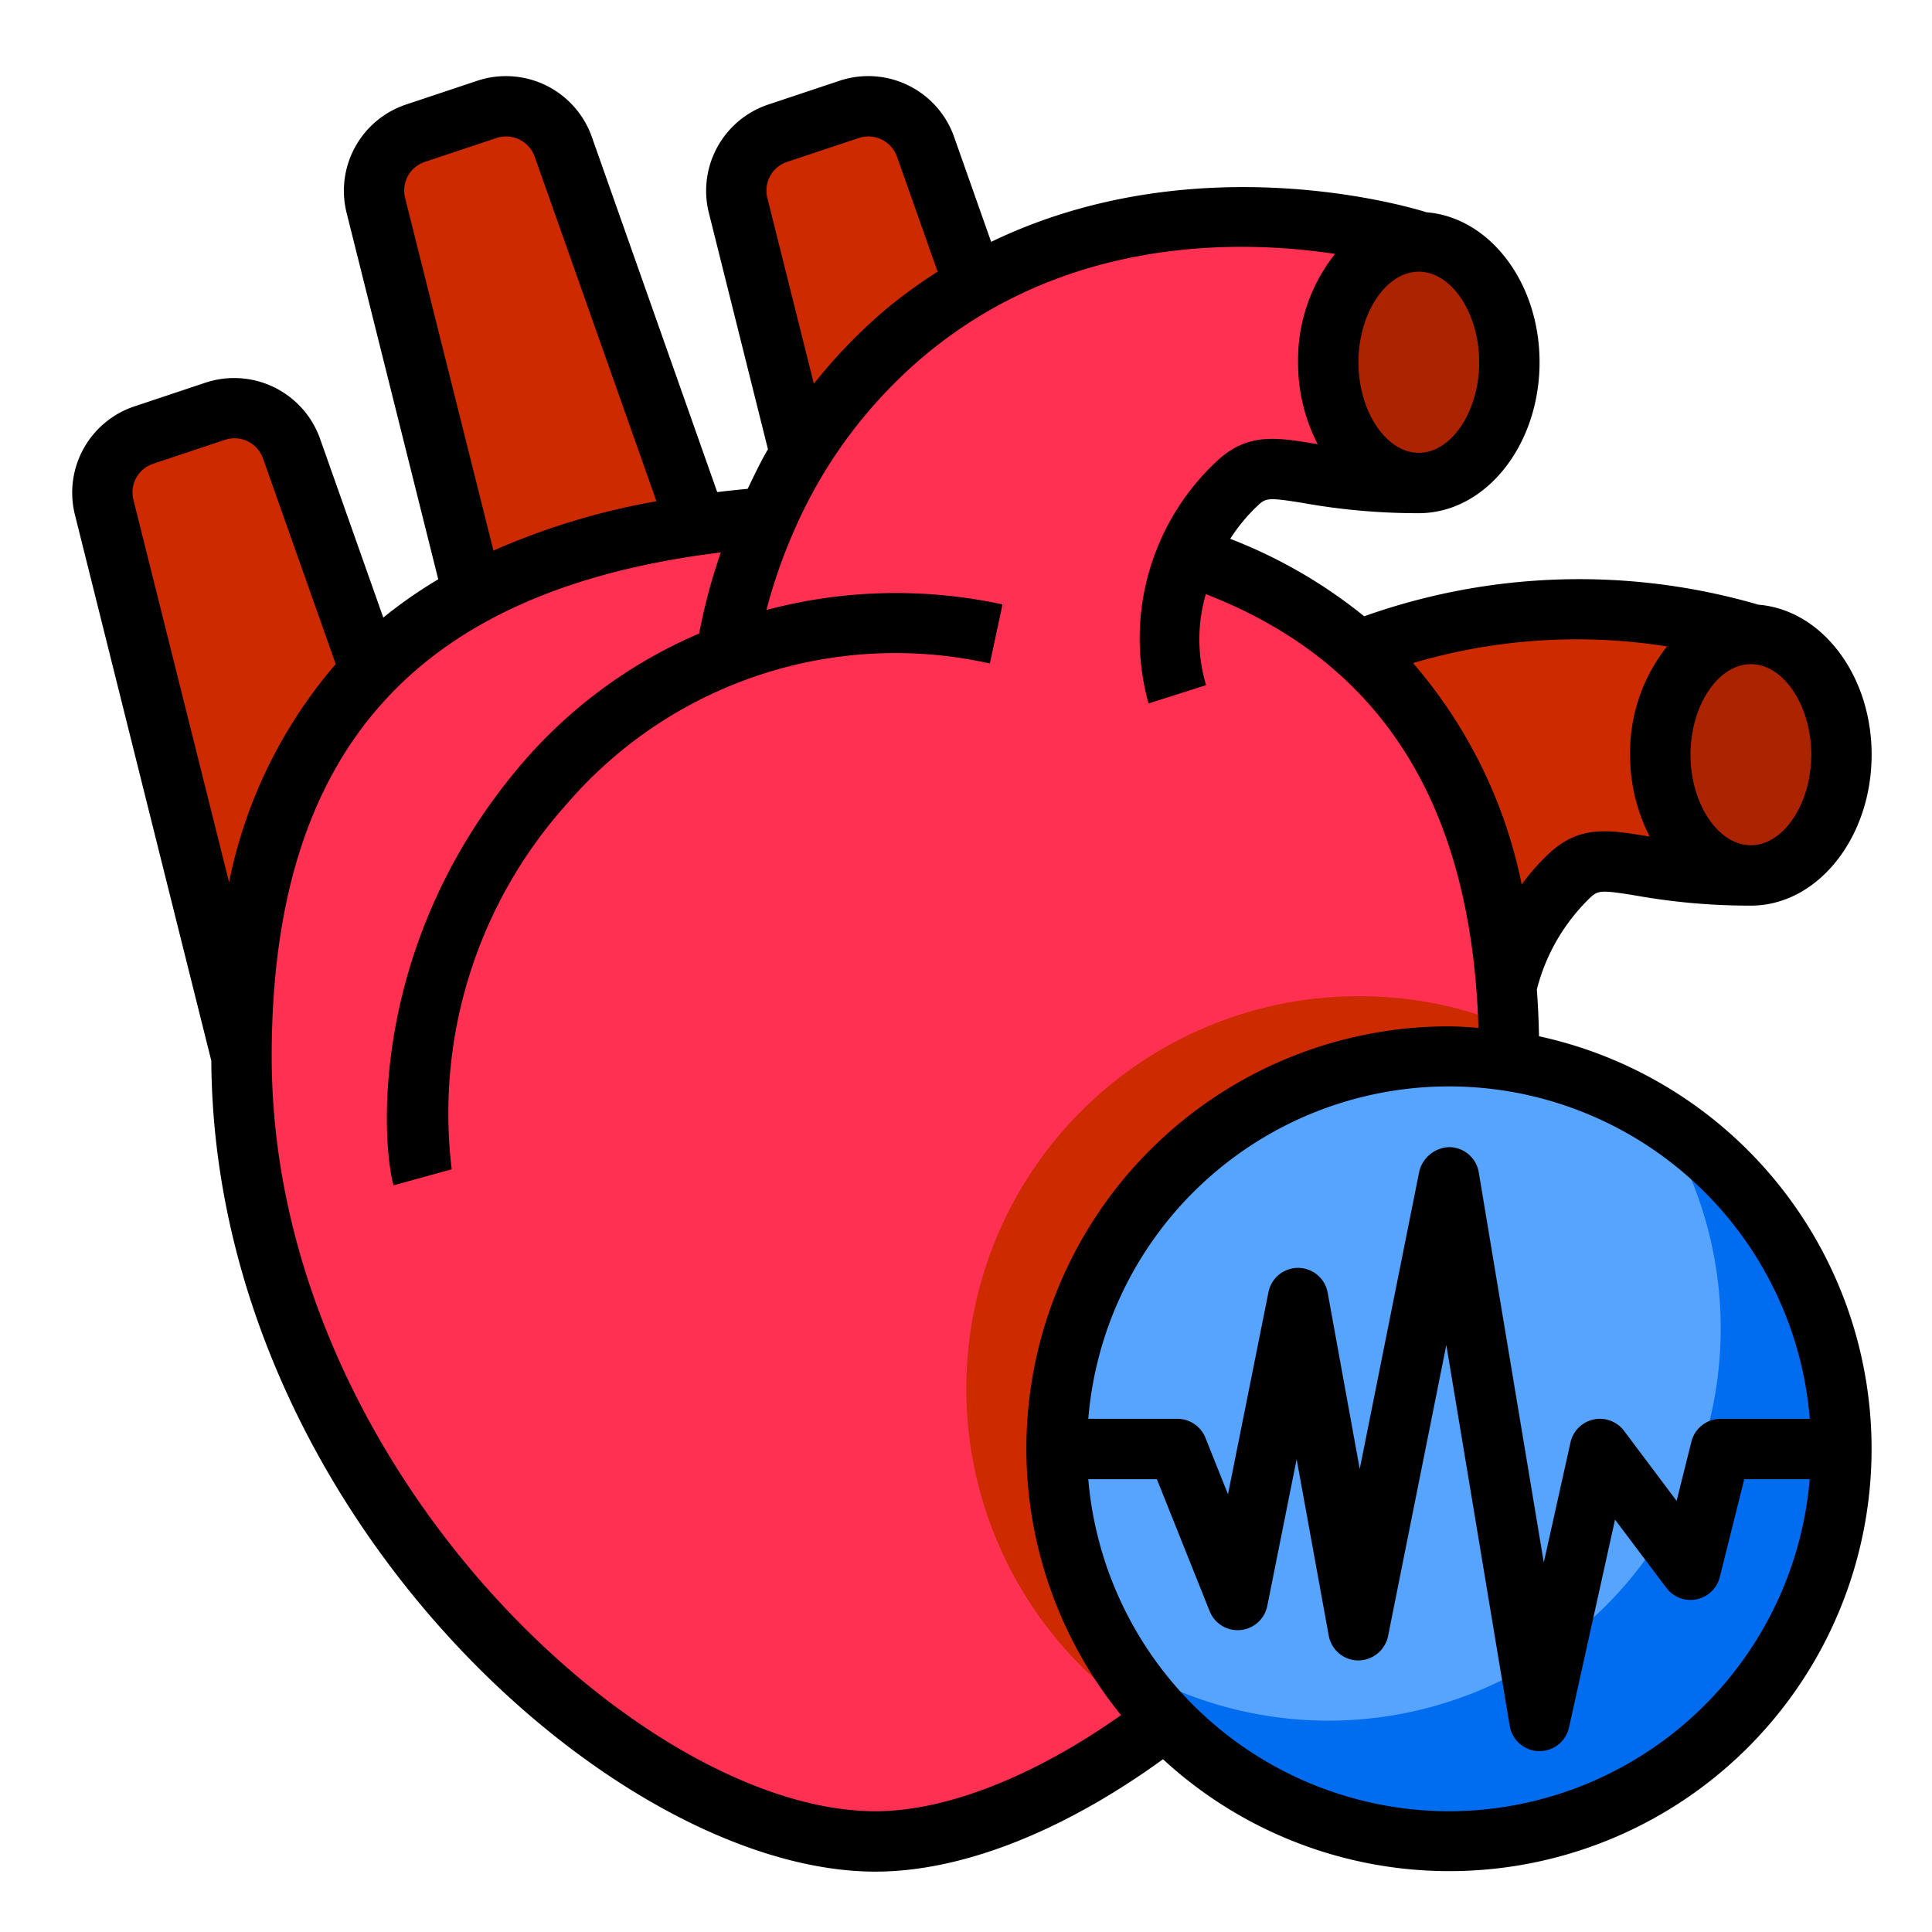
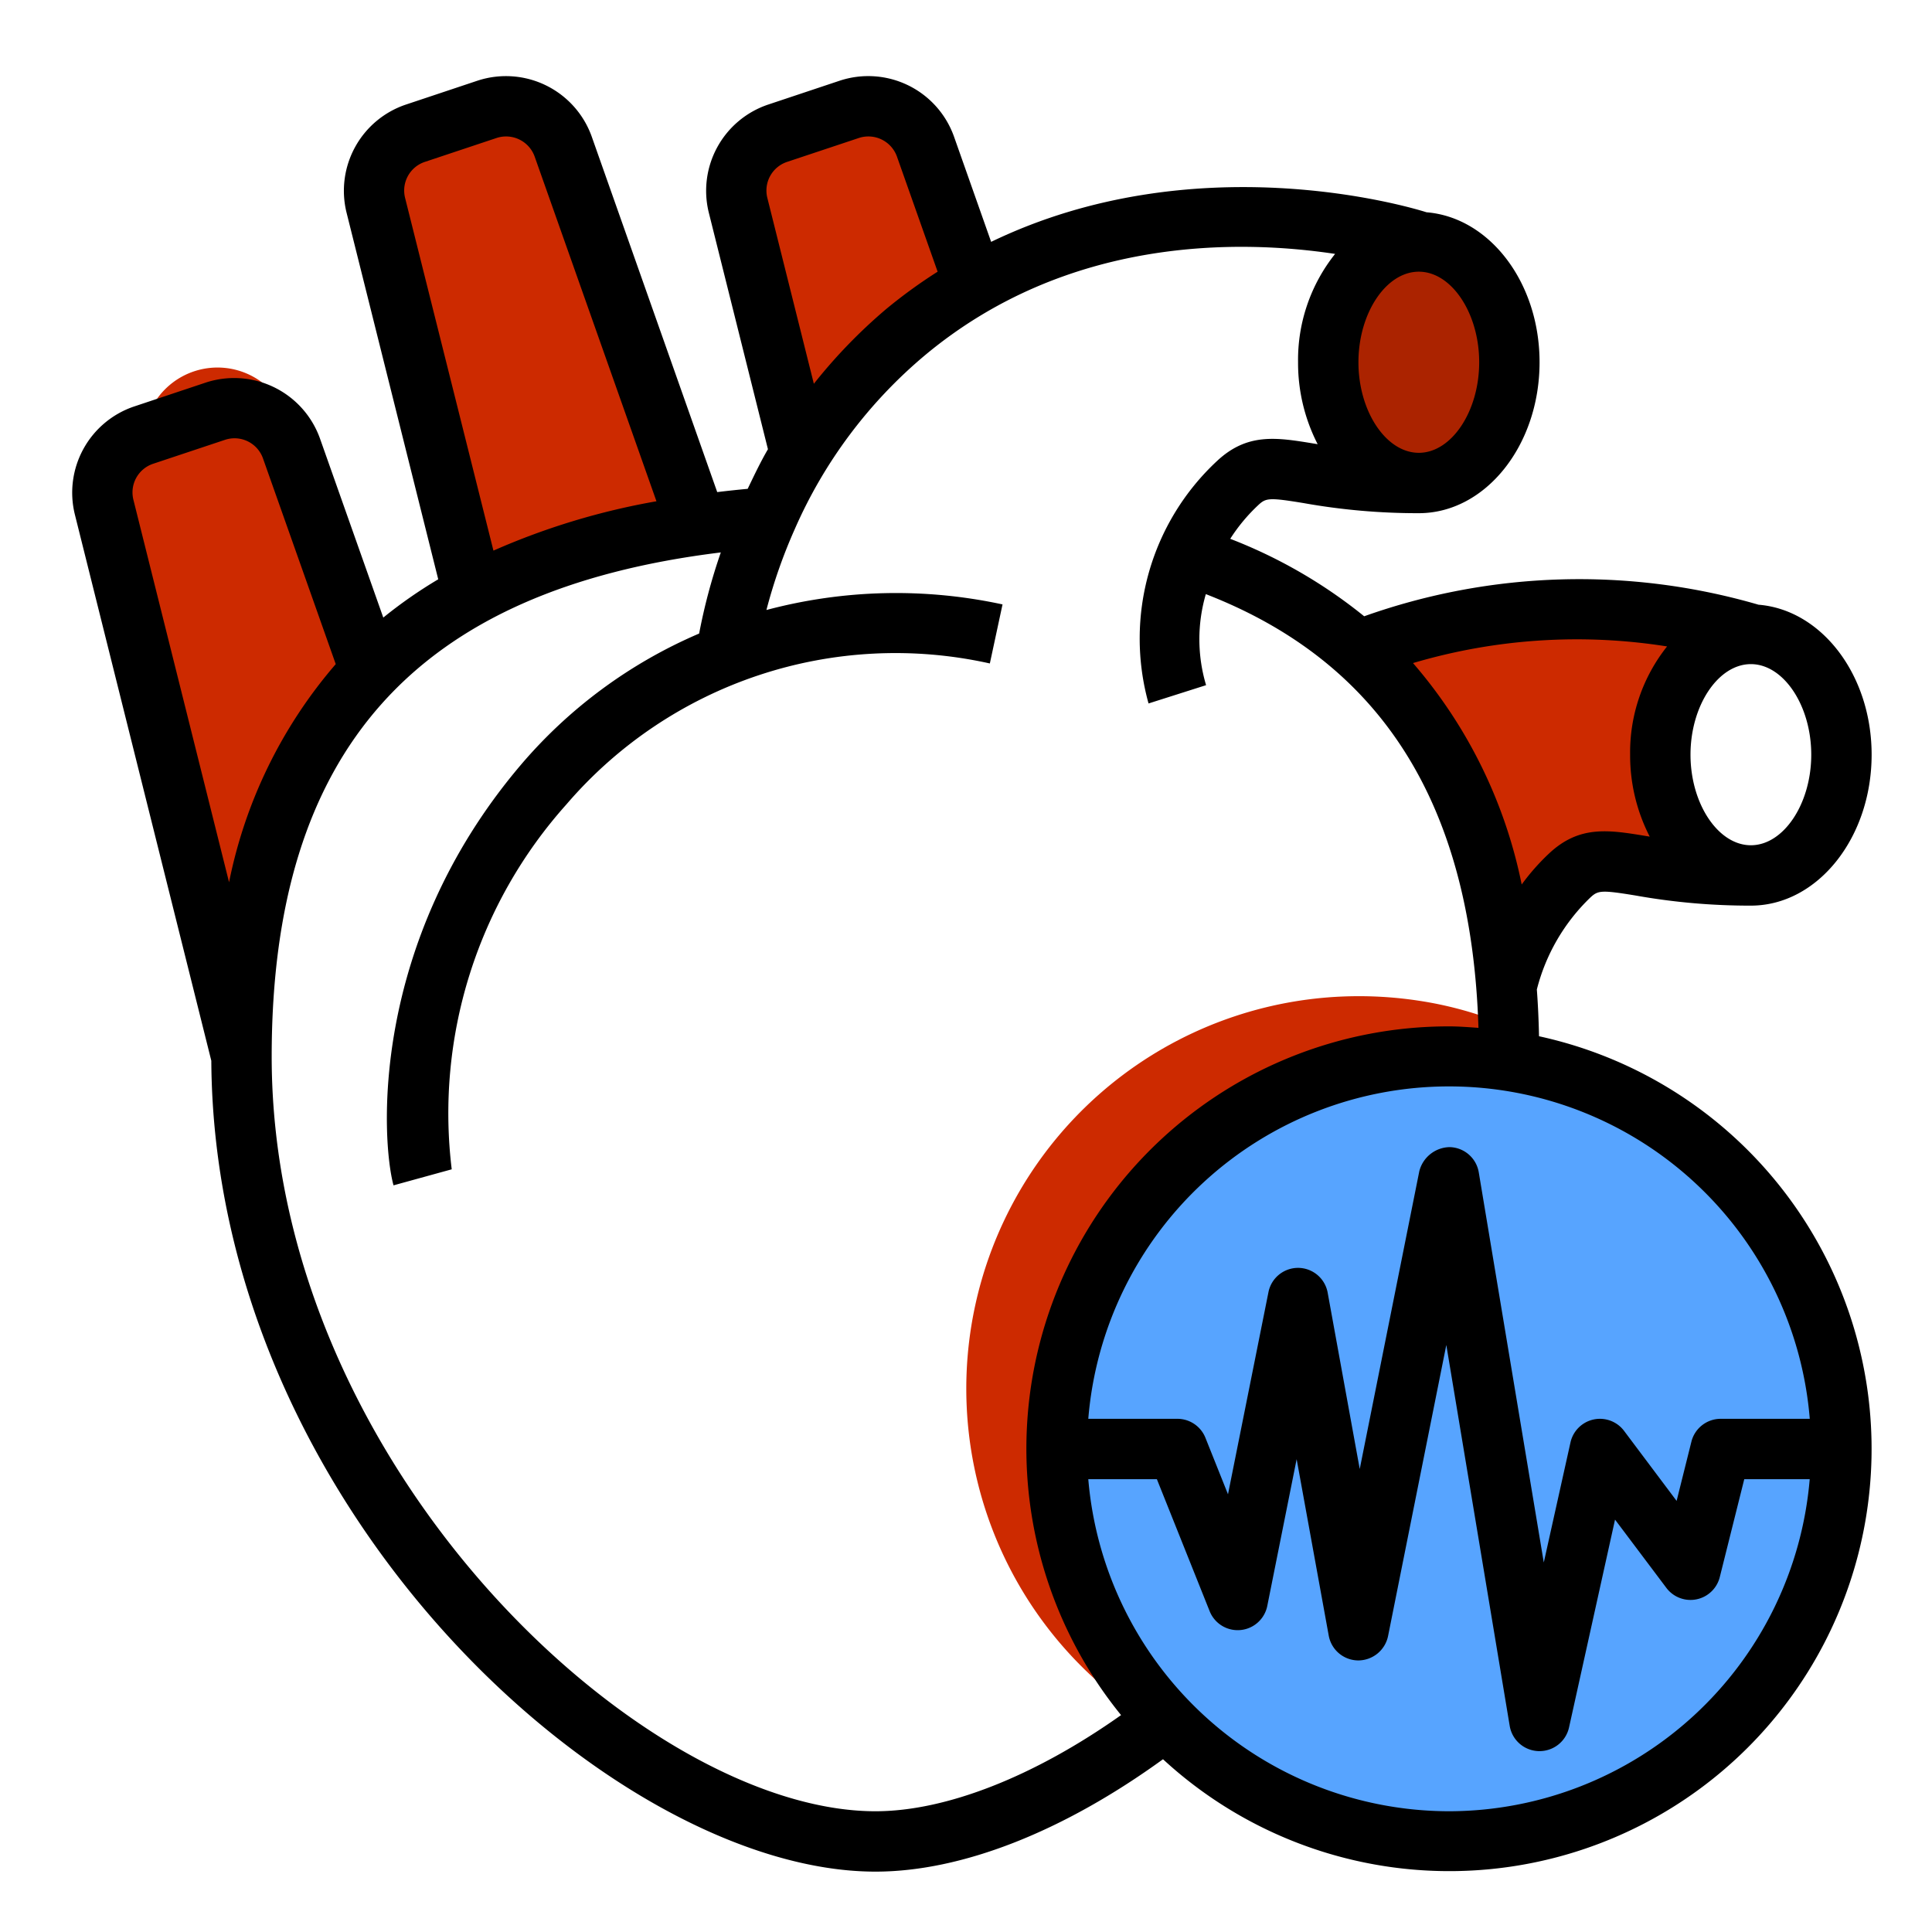
<svg xmlns="http://www.w3.org/2000/svg" viewBox="0 0 64 64" width="512" height="512">
  <g id="Heart_rate" data-name="Heart rate">
-     <path d="M50,35v.15A13.168,13.168,0,0,0,48,35,13,13,0,0,0,35,48a12.764,12.764,0,0,0,1.89,6.71c.05.09.1.18.16.27a12.635,12.635,0,0,0,1.56,2C35.31,59.53,31.84,61,29,61,21,61,8,49.36,8,35c0-5.89,1.58-9.98,4.27-12.75a13.191,13.191,0,0,1,3.4-2.57,21.894,21.894,0,0,1,7.41-2.3c.76-.11,1.54-.19,2.33-.25a17.666,17.666,0,0,1,1.1-2.09A16.7,16.7,0,0,1,30,11a15.489,15.489,0,0,1,2.27-1.58C38.98,5.55,46.42,7.81,47,8c-1.66,0-3,1.79-3,4s1.34,4,3,4c-4,0-4.88-1.04-6,0a7.24,7.24,0,0,0-1.67,2.39,15.813,15.813,0,0,1,5.69,3.16c2.67,2.37,4.43,5.87,4.87,10.86.01.07.01.15.02.22.04.44.06.9.07,1.36C49.99,34.32,50,34.66,50,35Z" style="fill:#ff3051" />
    <path d="M61,48A13,13,0,1,1,48,35a13.168,13.168,0,0,1,2,.15A13,13,0,0,1,61,48Z" style="fill:#57a4ff" />
    <path d="M61,48A13,13,0,1,1,48,35a13.168,13.168,0,0,1,2,.15A13,13,0,0,1,61,48Z" style="fill:#57a4ff" />
    <path d="M50,35v.15A13.168,13.168,0,0,0,48,35,13,13,0,0,0,35,48a12.764,12.764,0,0,0,1.89,6.71,12.444,12.444,0,0,0,1.16,2.27A13,13,0,0,1,45,33a13.168,13.168,0,0,1,2,.15,12.427,12.427,0,0,1,2.98.84C49.99,34.32,50,34.66,50,35Z" style="fill:#cd2a00" />
-     <path d="M61,48a12.993,12.993,0,0,1-22.39,8.98,12.635,12.635,0,0,1-1.56-2A12.994,12.994,0,0,0,54.97,37.03,12.977,12.977,0,0,1,61,48Z" style="fill:#006df0" />
-     <ellipse cx="58" cy="25" rx="3" ry="4" style="fill:#ab2300" />
    <path d="M58,21c-1.66,0-3,1.79-3,4s1.34,4,3,4c-4,0-4.88-1.04-6,0a7.4,7.4,0,0,0-2.09,3.63c-.41-5.11-2.18-8.67-4.89-11.08A20.148,20.148,0,0,1,58,21Z" style="fill:#cd2a00" />
    <ellipse cx="47" cy="12" rx="3" ry="4" style="fill:#ab2300" />
    <path d="M30.65,4.85l1.62,4.57A15.489,15.489,0,0,0,30,11a16.7,16.7,0,0,0-3.49,4.04L24.45,6.8a2.011,2.011,0,0,1,1.31-2.39l2.38-.79A1.994,1.994,0,0,1,30.65,4.85Z" style="fill:#cd2a00" />
    <path d="M18.65,4.85l4.43,12.53a21.894,21.894,0,0,0-7.41,2.3L12.45,6.8a2.011,2.011,0,0,1,1.31-2.39l2.38-.79A1.994,1.994,0,0,1,18.65,4.85Z" style="fill:#cd2a00" />
-     <path d="M9.65,14.85l2.62,7.4C9.58,25.02,8,29.11,8,35L3.45,16.8a2.011,2.011,0,0,1,1.31-2.39l2.38-.79A1.994,1.994,0,0,1,9.65,14.85Z" style="fill:#cd2a00" />
+     <path d="M9.65,14.85l2.62,7.4C9.58,25.02,8,29.11,8,35L3.45,16.8a2.011,2.011,0,0,1,1.31-2.39A1.994,1.994,0,0,1,9.65,14.85Z" style="fill:#cd2a00" />
    <path d="M50.982,34.327c-.011-.527-.034-1.044-.072-1.549a6.419,6.419,0,0,1,1.771-3.045c.255-.237.355-.256,1.5-.068A21.482,21.482,0,0,0,58,30c2.206,0,4-2.243,4-5,0-2.648-1.661-4.8-3.746-4.968a21.255,21.255,0,0,0-13.064.383,16.459,16.459,0,0,0-4.437-2.566,5.788,5.788,0,0,1,.928-1.116c.254-.238.354-.256,1.5-.068A21.482,21.482,0,0,0,47,17c2.206,0,4-2.243,4-5,0-2.648-1.66-4.8-3.745-4.968-.627-.2-7.683-2.273-14.422.98L31.6,4.518A3.015,3.015,0,0,0,27.82,2.672l-2.379.794A3.013,3.013,0,0,0,23.479,7.04l1.96,7.841c-.245.42-.457.867-.671,1.312-.342.032-.677.068-1.009.108L19.6,4.52A3.017,3.017,0,0,0,15.82,2.672l-2.379.794A3.013,3.013,0,0,0,11.479,7.04l3.038,12.15a15.333,15.333,0,0,0-1.82,1.268l-2.1-5.939A3.019,3.019,0,0,0,6.82,12.672l-2.379.794A3.013,3.013,0,0,0,2.479,17.04L7,35.139C7.087,49.979,20.34,62,29,62c2.862,0,6.218-1.326,9.526-3.723a13.988,13.988,0,1,0,12.456-23.95ZM59.949,47H57a1,1,0,0,0-.97.757l-.49,1.962L53.8,47.4a1,1,0,0,0-1.776.383l-.884,3.976L48.986,38.835a1,1,0,0,0-.97-.835,1.058,1.058,0,0,0-1,.8l-1.973,9.863-1.063-5.846A1,1,0,0,0,43.009,42H43a1,1,0,0,0-.98.8l-1.341,6.7-.75-1.877A1,1,0,0,0,39,47H36.051a11.99,11.99,0,0,1,23.9,0ZM60,25c0,1.626-.916,3-2,3s-2-1.374-2-3,.916-3,2-3S60,23.374,60,25Zm-4.776-3.586A5.636,5.636,0,0,0,54,25a5.891,5.891,0,0,0,.649,2.714l-.141-.023c-1.218-.2-2.182-.358-3.182.571a7.291,7.291,0,0,0-.918,1.038,16.083,16.083,0,0,0-3.6-7.335A19.1,19.1,0,0,1,55.224,21.414ZM49,12c0,1.626-.916,3-2,3s-2-1.374-2-3,.916-3,2-3S49,10.374,49,12ZM25.419,6.555a1,1,0,0,1,.654-1.192l2.38-.793a1.006,1.006,0,0,1,1.259.615L31.06,9a16.843,16.843,0,0,0-1.7,1.234,17.473,17.473,0,0,0-2.4,2.479Zm-12,0a1,1,0,0,1,.654-1.192l2.379-.793a1.006,1.006,0,0,1,1.259.616l4.035,11.419a23.372,23.372,0,0,0-5.4,1.635ZM5.073,15.363l2.38-.793a1,1,0,0,1,1.259.616L11.122,22a15.81,15.81,0,0,0-3.534,7.226L4.419,16.555A1,1,0,0,1,5.073,15.363ZM9,35c0-10.122,4.746-15.458,14.878-16.7a19.03,19.03,0,0,0-.718,2.687,16.038,16.038,0,0,0-5.923,4.37C12.2,31.3,12.643,37.84,13.036,39.266l1.928-.531a15.337,15.337,0,0,1,3.8-12.089A14.36,14.36,0,0,1,32.79,21.978l.42-1.956a16.692,16.692,0,0,0-7.821.185,17.279,17.279,0,0,1,.935-2.671,15.757,15.757,0,0,1,4.317-5.768c4.723-3.941,10.4-3.837,13.586-3.357A5.631,5.631,0,0,0,43,12a5.891,5.891,0,0,0,.649,2.714l-.141-.023c-1.22-.2-2.183-.358-3.184.572a8.033,8.033,0,0,0-2.277,8.04l1.906-.606a5.319,5.319,0,0,1-.008-3.016c5.837,2.267,8.8,6.983,9.031,14.368C48.652,34.027,48.329,34,48,34A13.988,13.988,0,0,0,37.137,56.815C34.271,58.843,31.348,60,29,60,21.285,60,9,48.559,9,35ZM48,60A12.01,12.01,0,0,1,36.051,49h2.272l1.748,4.372A1,1,0,0,0,41.98,53.2l.973-4.863,1.063,5.846a1,1,0,0,0,.975.821,1.012,1.012,0,0,0,.989-.8l1.931-9.65,2.1,12.619a1,1,0,0,0,.959.835H51a1,1,0,0,0,.976-.783L53.5,50.339,55.2,52.6a1,1,0,0,0,1.77-.357L57.781,49h2.168A12.01,12.01,0,0,1,48,60Z" />
  </g>
</svg>